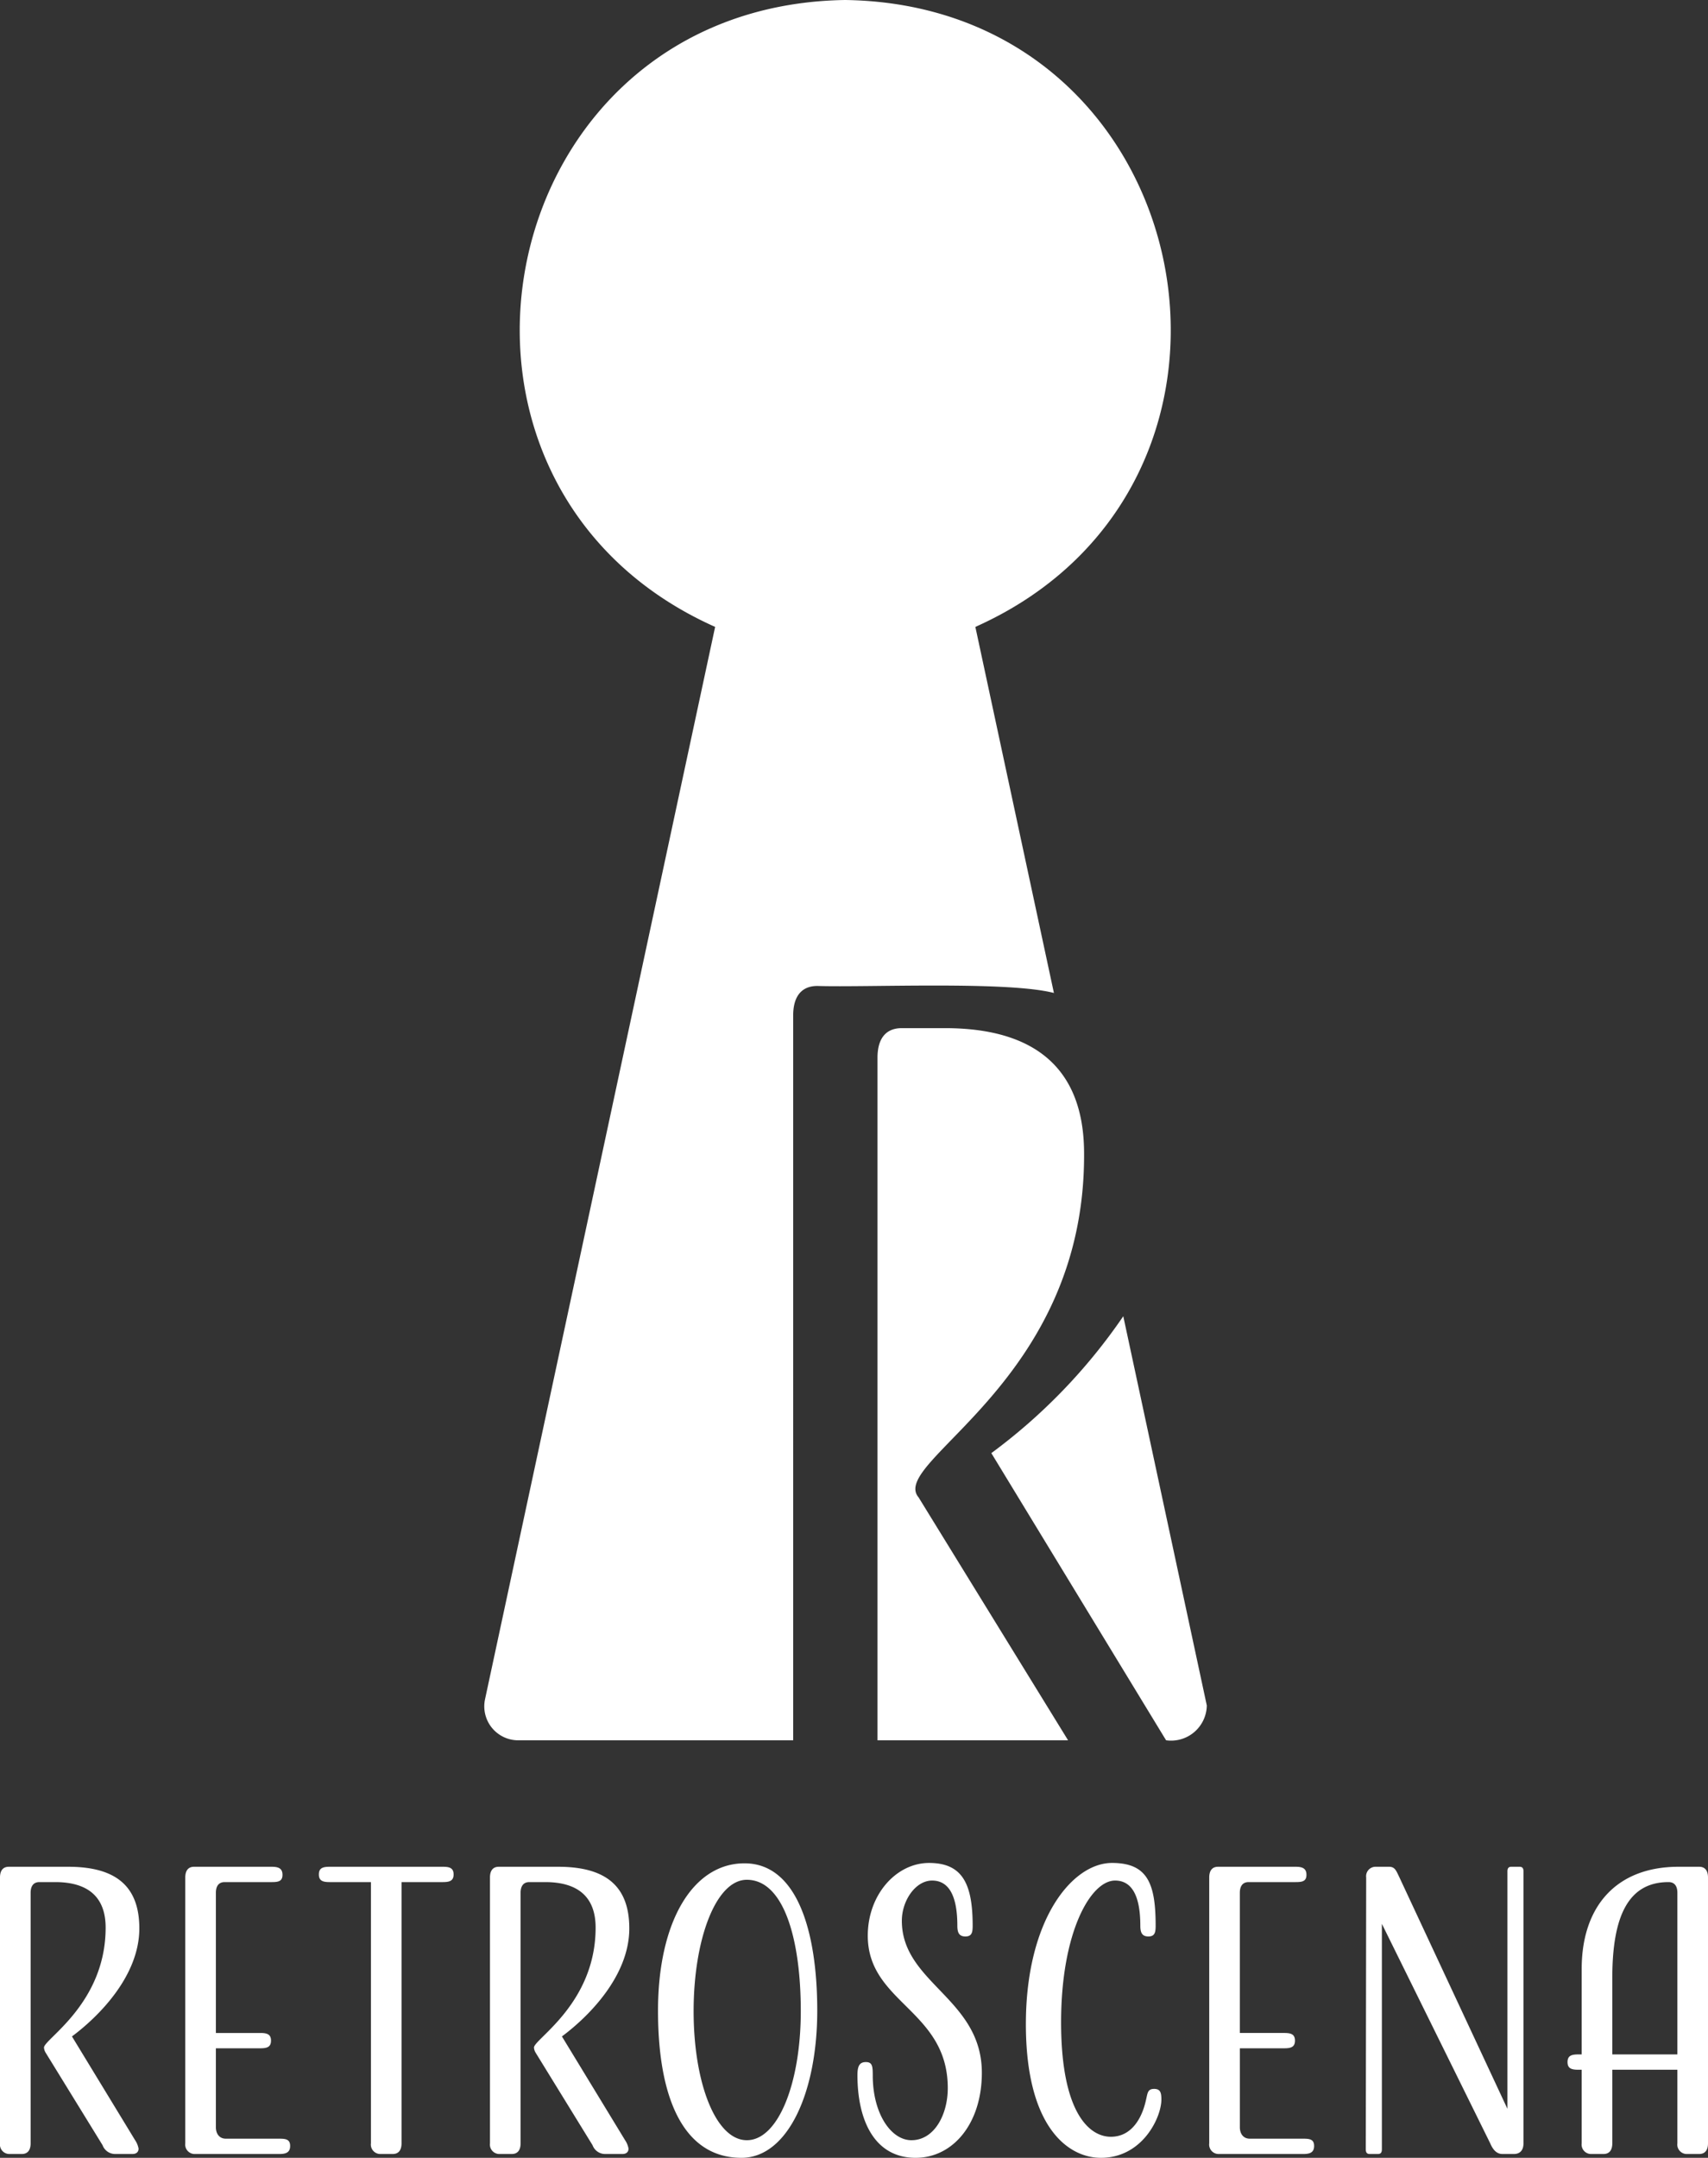
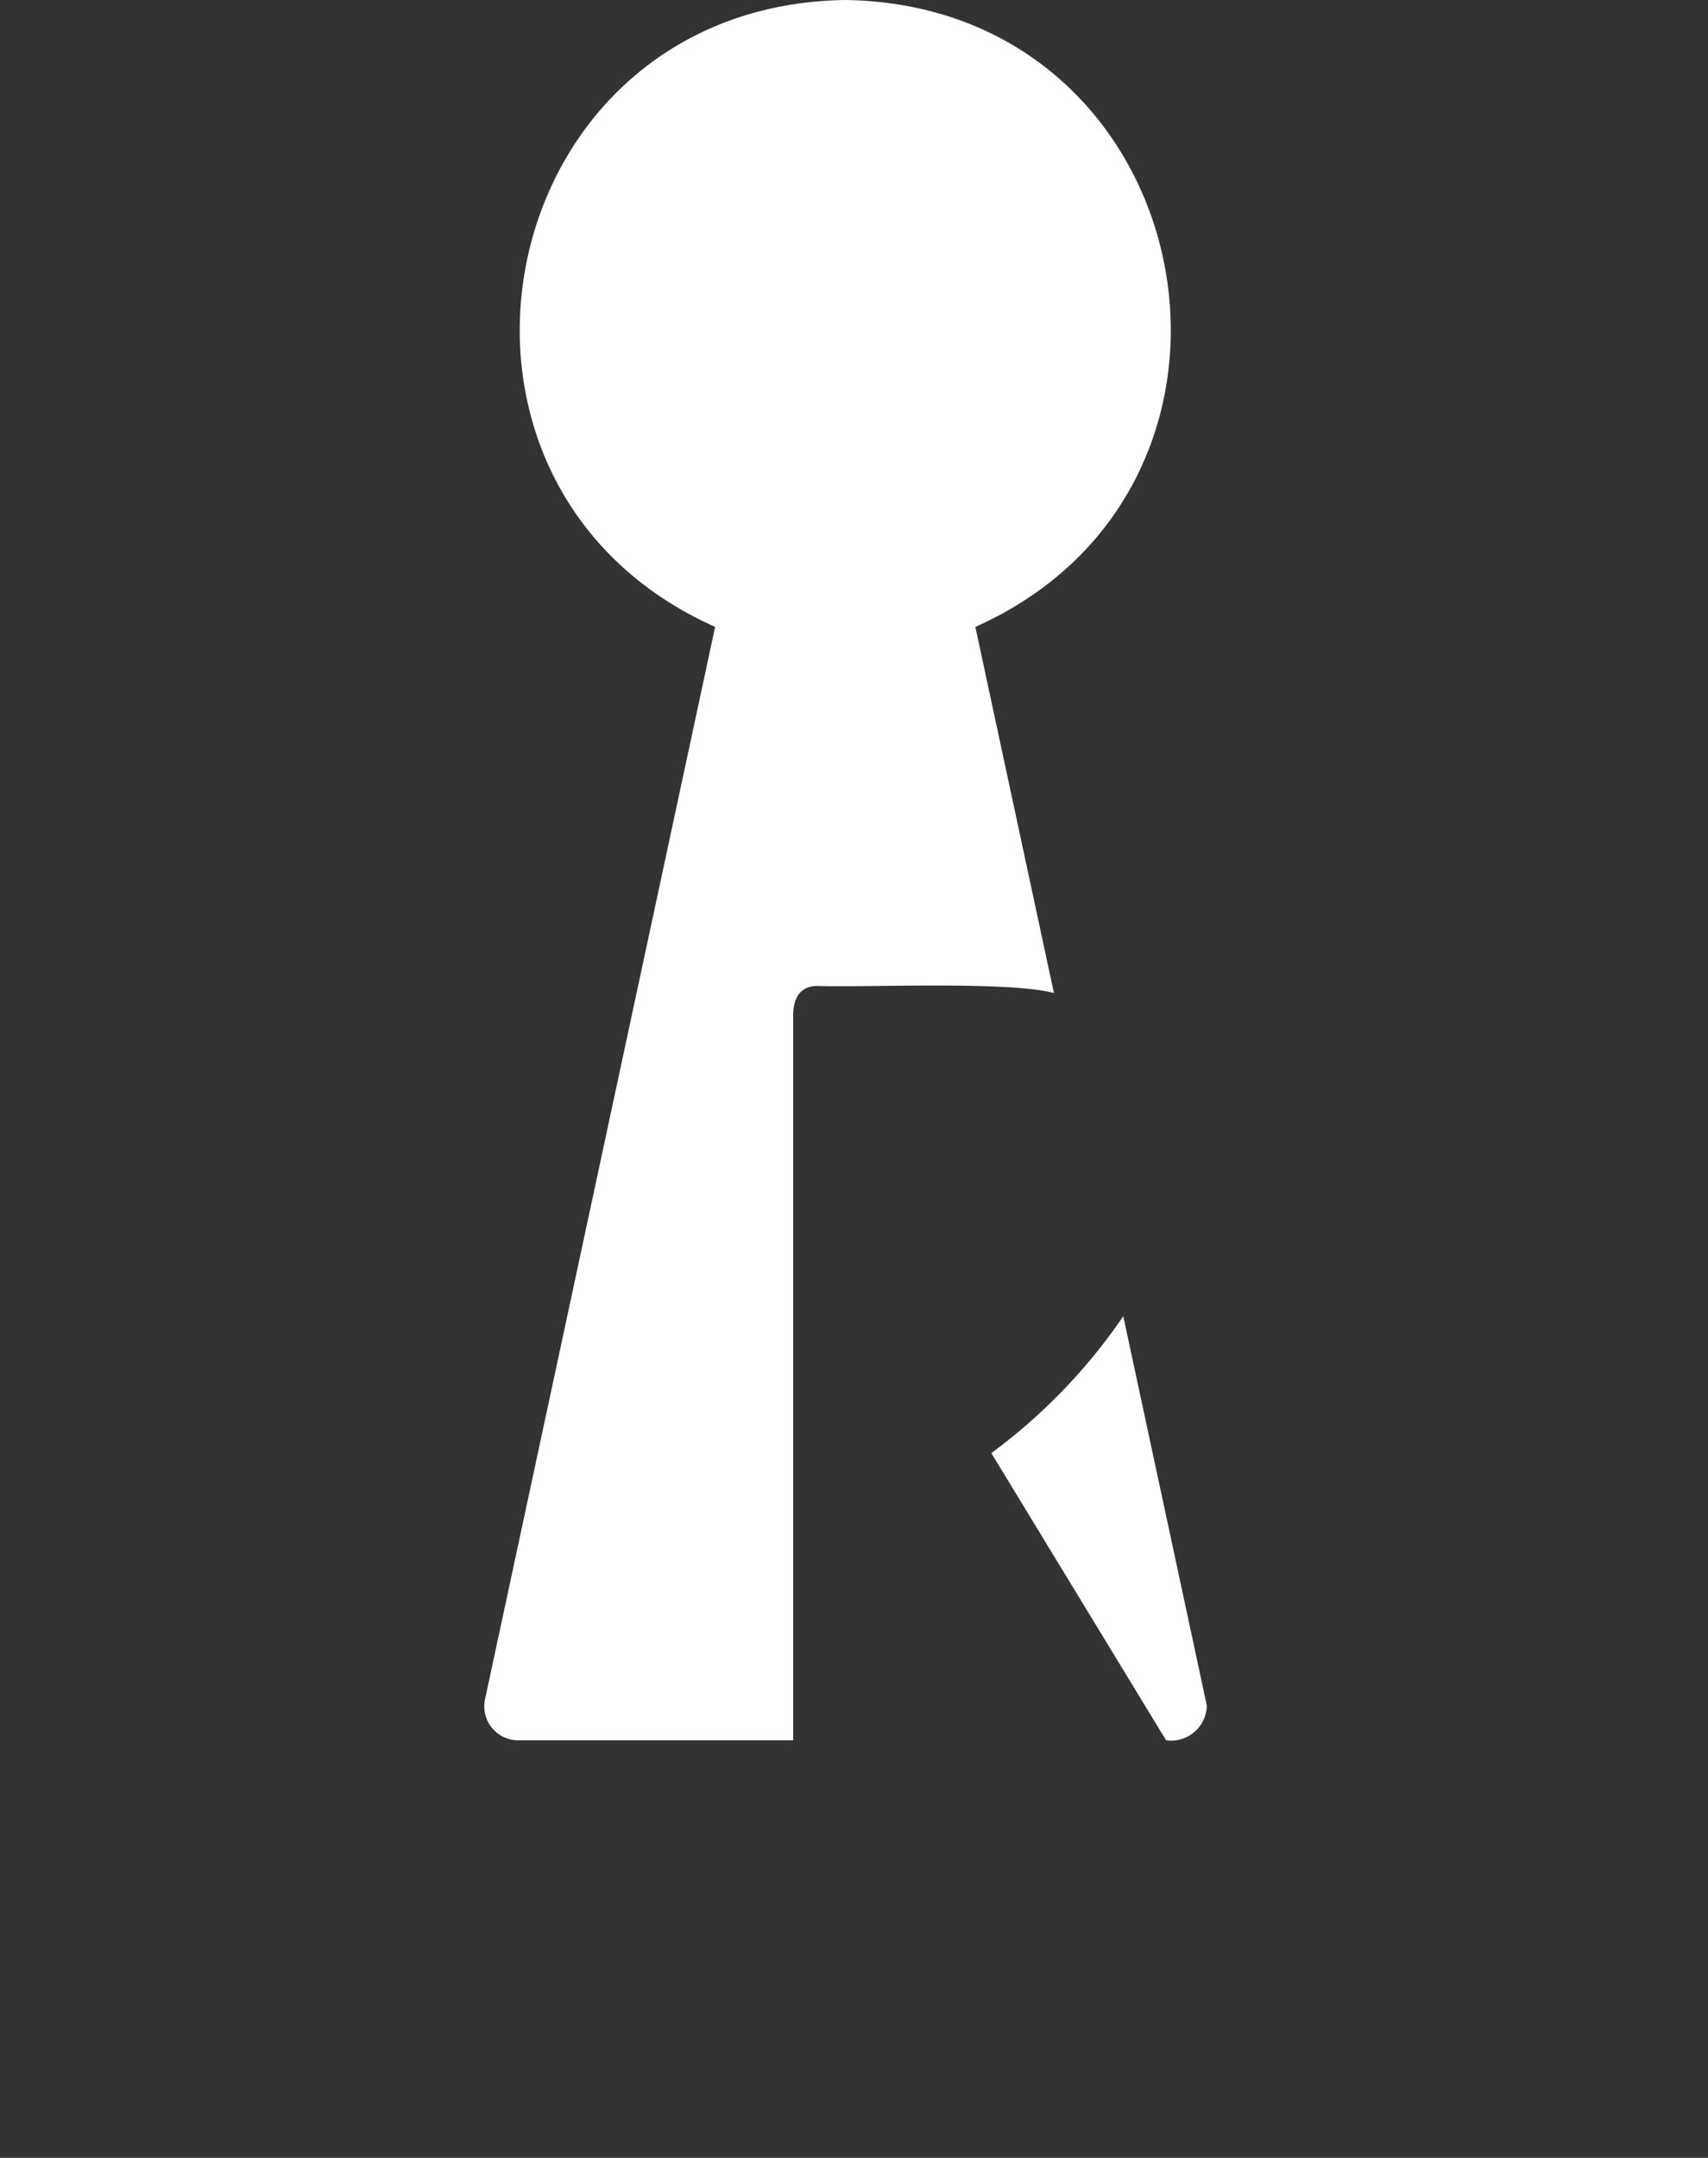
<svg xmlns="http://www.w3.org/2000/svg" viewBox="0 0 233.473 294.806">
  <rect x="0" y="0" width="233.473" height="294.806" fill="#333333" stroke="none" />
  <defs>
    <style>.cls-1{fill:#FFF}</style>
  </defs>
  <path d="M108.423 138.738c0-2.45 1.009-4.034 3.314-4.034 6.903.215 25.992-.685 32.327.957l-10.738-50.013C177.1 66.106 164.187.714 115.54 0 66.887.718 53.986 66.115 97.754 85.648L66.3 232.16a4.639 4.639 0 0 0 4.574 5.604h37.55ZM153.545 179.827a77.576 77.576 0 0 1-18.036 18.701l23.772 39.044c.04.06.082.125.123.192a4.889 4.889 0 0 0 5.559-4.756Z" class="cls-1" />
-   <path d="M148.188 157.612c0-11.814-6.916-17.145-19.018-17.145h-5.907c-2.305 0-3.314 1.585-3.314 4.034v93.263H146l-20.432-33.185c-4.192-4.918 22.757-15.644 22.62-46.967ZM18.47 292.4a2.988 2.988 0 0 1 .47 1.15c0 .42-.261.733-.836.733H15.8a1.83 1.83 0 0 1-1.779-1.203l-7.796-12.662a1.49 1.49 0 0 1-.21-.68c0-1.151 8.425-6.017 8.425-16.378 0-4.29-2.512-6.225-6.907-6.225H5.39c-.837 0-1.203.575-1.203 1.464v34.22c0 .889-.367 1.464-1.204 1.464H1.36A1.295 1.295 0 0 1 0 292.818v-36.311c0-.89.366-1.466 1.203-1.466h8.11c6.488 0 9.732 2.616 9.732 8.424 0 6.488-5.546 12.034-9.209 14.756ZM29.51 279.842v10.779c0 .889.471 1.57 1.361 1.57h7.325c.89 0 1.465.104 1.465.993s-.575 1.099-1.465 1.099h-11.51a1.295 1.295 0 0 1-1.36-1.465v-36.311c0-.89.365-1.466 1.202-1.466H37.15c.89 0 1.465.21 1.465 1.1 0 .888-.576.994-1.465.994h-6.436c-.837 0-1.203.575-1.203 1.464v19.15h6.07c.889 0 1.464.157 1.464 1.047s-.575 1.046-1.465 1.046ZM54.888 257.135v35.683c0 .89-.366 1.465-1.203 1.465h-1.622a1.295 1.295 0 0 1-1.36-1.465v-35.683h-5.651c-.89 0-1.465-.158-1.465-1.047s.575-1.047 1.465-1.047h15.487c.89 0 1.465.157 1.465 1.047s-.575 1.047-1.465 1.047ZM85.446 292.4a2.988 2.988 0 0 1 .47 1.15c0 .42-.261.733-.836.733h-2.303a1.83 1.83 0 0 1-1.779-1.203l-7.796-12.662a1.49 1.49 0 0 1-.21-.68c0-1.151 8.425-6.017 8.425-16.378 0-4.29-2.512-6.225-6.907-6.225h-2.145c-.837 0-1.203.575-1.203 1.464v34.22c0 .889-.367 1.464-1.204 1.464h-1.622a1.295 1.295 0 0 1-1.36-1.465v-36.311c0-.89.366-1.466 1.203-1.466h8.11c6.488 0 9.732 2.616 9.732 8.424 0 6.488-5.546 12.034-9.209 14.756ZM101.771 254.57c7.064 0 9.942 9 9.942 20.145s-4.03 20.091-10.36 20.091c-7.796 0-11.407-7.9-11.407-20.091 0-12.192 4.762-20.145 11.825-20.145Zm.314 37.83c4.29 0 7.378-7.797 7.378-17.634 0-9.784-2.302-17.946-7.378-17.946-4.238 0-7.272 8.162-7.272 17.946 0 9.837 3.034 17.633 7.272 17.633ZM125.161 294.806c-5.599 0-7.953-5.075-7.953-11.301 0-1.203.262-1.78 1.15-1.78.89 0 .943.577.943 1.831 0 5.233 2.512 8.843 5.284 8.843 3.14 0 4.97-3.506 4.97-7.115 0-10.674-10.935-11.616-10.935-20.825 0-5.65 3.925-9.94 8.372-9.94 4.552 0 5.965 2.825 5.965 8.58 0 .89-.104 1.465-.994 1.465s-1.099-.576-1.099-1.466c0-4.08-1.151-6.173-3.454-6.173-2.249 0-4.133 2.72-4.133 5.494 0 8.528 10.936 10.62 10.936 20.771 0 6.907-3.925 11.616-9.052 11.616ZM152.422 256.925c-3.349 0-7.377 7.063-7.377 19.359s3.82 15.645 6.802 15.645c2.878 0 4.29-2.617 4.813-5.076.21-.89.21-1.465 1.099-1.465.89 0 .994.576.994 1.465 0 2.407-2.564 7.953-8.267 7.953-4.551 0-10.255-4.29-10.255-18.26 0-14.284 6.331-22.028 11.773-22.028 4.866 0 5.965 2.826 5.965 8.58 0 .89-.105 1.466-.994 1.466s-1.1-.576-1.1-1.466c.001-4.08-1.15-6.173-3.453-6.173ZM169.48 279.842v10.779c0 .889.471 1.57 1.36 1.57h7.325c.89 0 1.466.104 1.466.993s-.576 1.099-1.466 1.099h-11.51a1.295 1.295 0 0 1-1.361-1.465v-36.311c0-.89.366-1.466 1.204-1.466h10.621c.89 0 1.465.21 1.465 1.1 0 .888-.575.994-1.465.994h-6.435c-.837 0-1.205.575-1.205 1.464v19.15h6.07c.89 0 1.466.157 1.466 1.047s-.577 1.046-1.465 1.046ZM208.252 292.818c0 .942-.47 1.465-1.308 1.465h-1.569c-.89 0-1.36-.732-1.675-1.465l-14.806-29.98v30.817c0 .419-.158.628-.524.628h-1.151c-.366 0-.524-.209-.524-.628l.053-37.148a1.296 1.296 0 0 1 1.36-1.466h1.78c.837 0 .994.628 1.412 1.466l14.755 31.602v-32.44c0-.418.157-.628.523-.628h1.151c.367 0 .523.21.523.628ZM216.206 280.68v-11.668c0-8.582 4.762-13.971 13.238-13.971h2.826c.836 0 1.203.576 1.203 1.466v36.311c0 .89-.367 1.465-1.203 1.465h-1.623a1.295 1.295 0 0 1-1.36-1.465v-10.046h-8.894v10.046c0 .89-.367 1.465-1.205 1.465h-1.622a1.295 1.295 0 0 1-1.36-1.465v-10.046h-.47c-.89 0-1.465-.157-1.465-1.047s.575-1.046 1.464-1.046Zm4.187 0h8.894V258.6c0-.89-.366-1.465-1.203-1.465-5.39 0-7.691 4.447-7.691 13.08Z" class="cls-1" />
</svg>